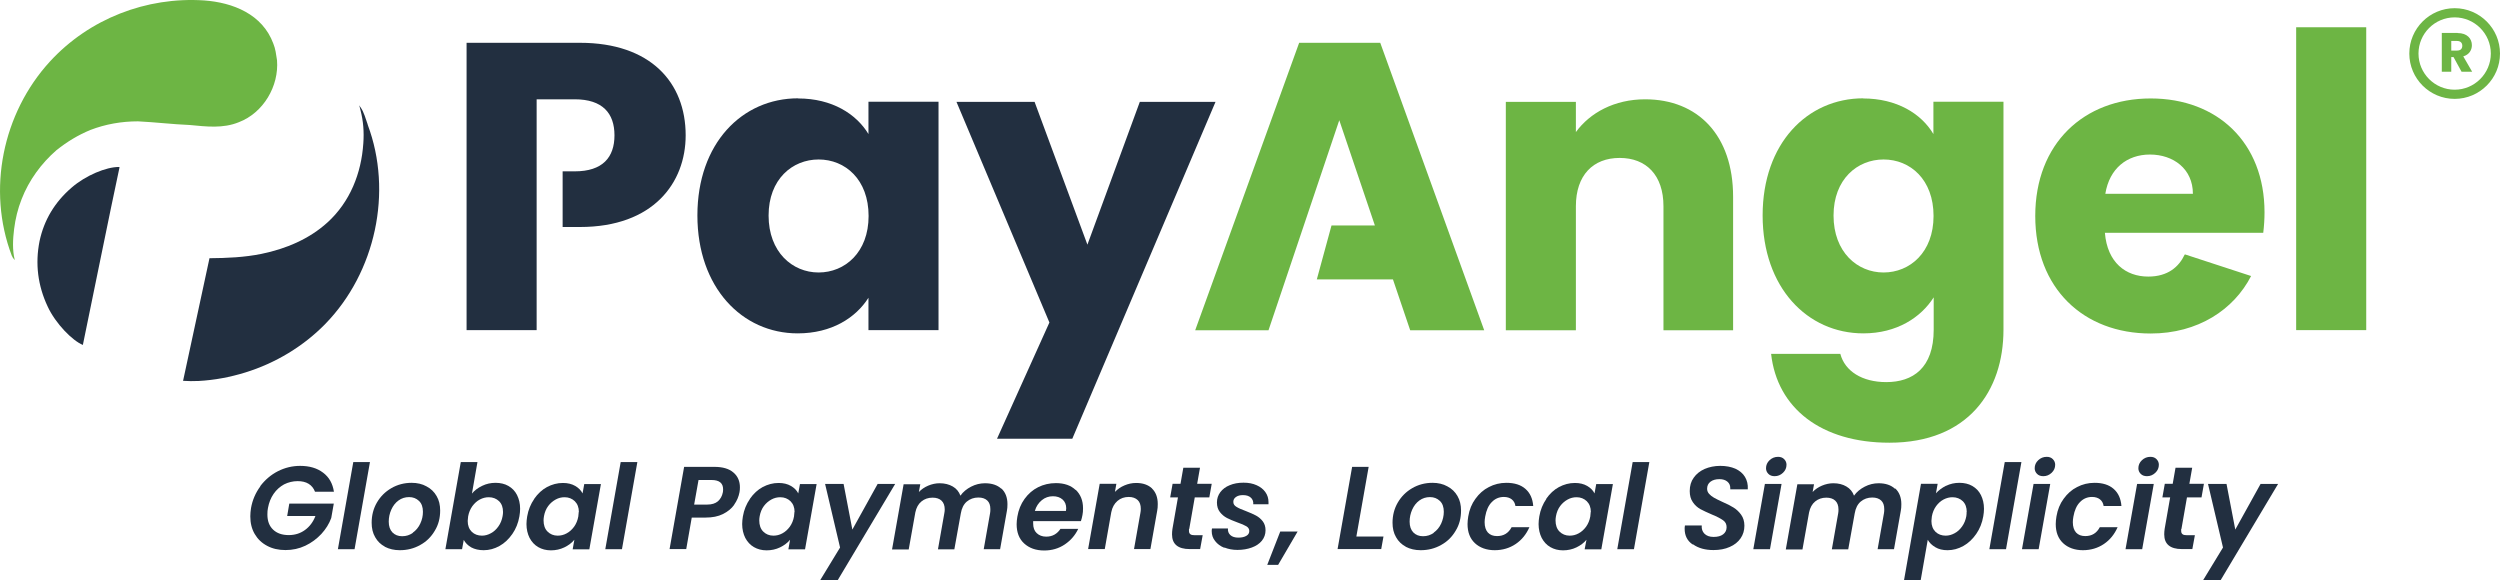
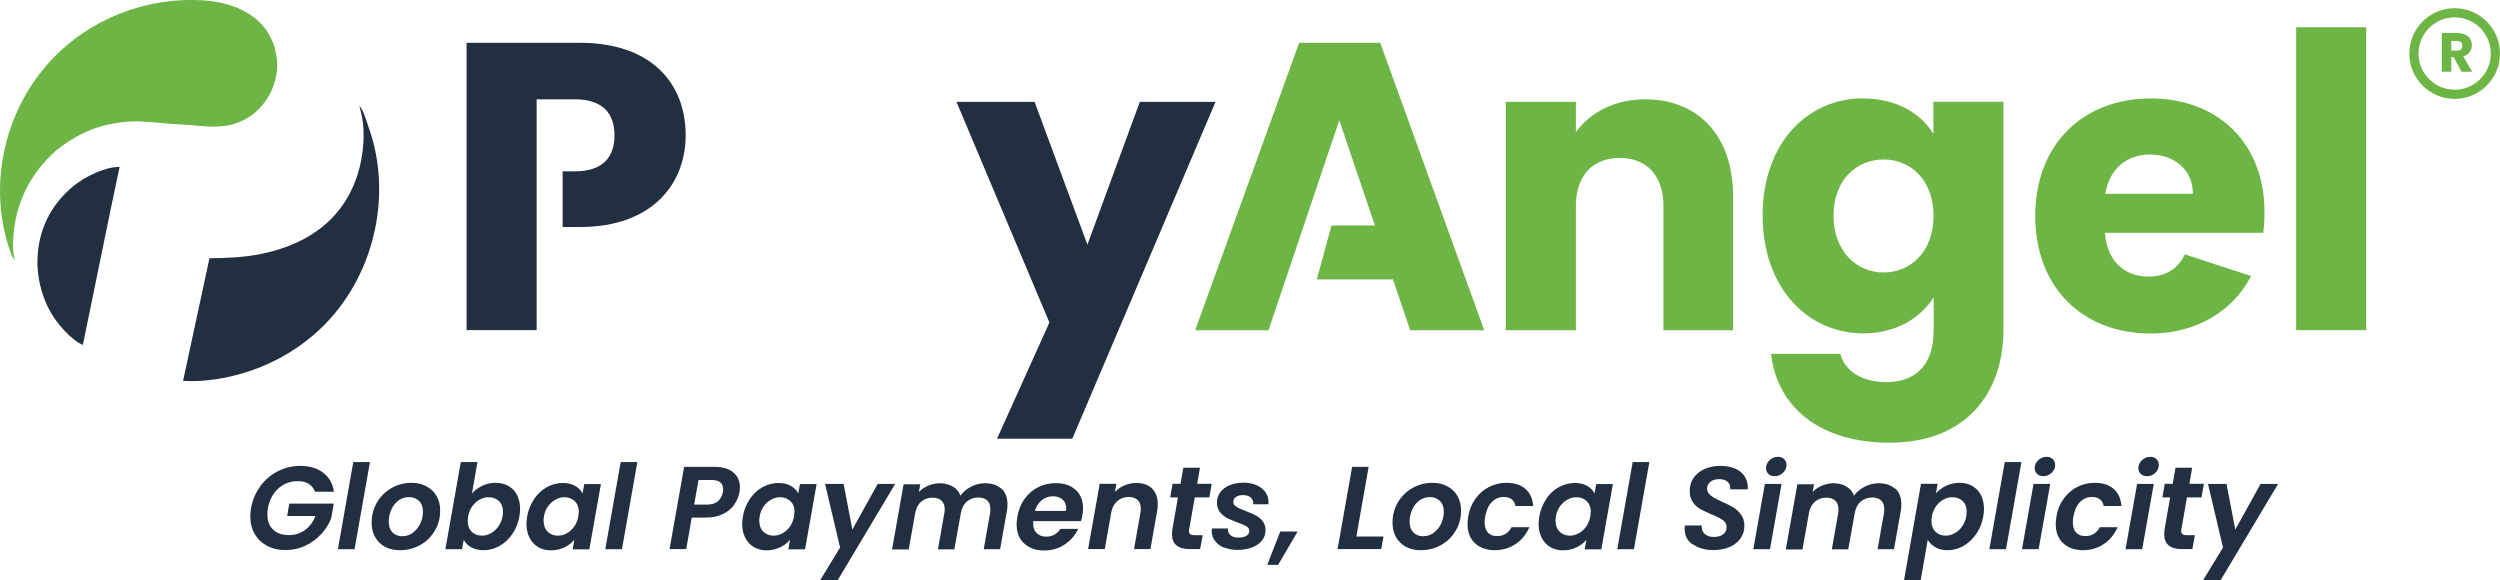
<svg xmlns="http://www.w3.org/2000/svg" id="Layer_2" viewBox="0 0 176.98 41.07">
  <defs>
    <style>.cls-1{fill:#6db544;}.cls-2{fill:#222f40;}</style>
  </defs>
  <g id="Layer_1-2">
    <g id="New_Tag_PayAngel_Logo">
      <g id="Artwork_332">
        <path class="cls-2" d="M5.87,24.42c-.73-.29-1.94-1.51-2.5-2.73-.69-1.47-.89-3.02-.57-4.62.32-1.51,1.09-2.77,2.26-3.78,1.01-.88,2.46-1.47,3.35-1.47.07,0,.05.02.04.08-.45,2.04-2.54,12.34-2.58,12.5Z" />
        <path class="cls-2" d="M26.03,8.81c-.15-.41-.26-.87-.51-1.22-.05-.05-.1-.15-.1-.15,0,0,.1.31.1.36.2.77.26,1.53.2,2.35-.14,2.12-.94,4.14-2.53,5.59-1.29,1.18-2.96,1.88-4.67,2.23-1.22.25-2.46.3-3.69.31l-1.87,8.68c.36.02.72.03,1.1.01,1.12-.06,2.23-.27,3.3-.6,2.14-.66,4.12-1.85,5.68-3.45,3.54-3.64,4.78-9.33,2.99-14.09Z" />
        <path class="cls-1" d="M1.03,18.4c-.1-.11-.15-.2-.2-.31C-.93,13.44.18,8.02,3.53,4.36,6.31,1.33,10.36-.24,14.45.03c2.04.15,4.13.97,4.9,3.06.15.36.2.77.26,1.17.15,1.84-.97,3.73-2.7,4.39-1.12.46-2.3.31-3.47.2-1.22-.05-2.45-.2-3.67-.26-1.17,0-2.3.2-3.37.61-.87.36-1.63.82-2.4,1.43-1.08.94-1.95,2.13-2.47,3.47-.27.68-.44,1.39-.53,2.11s-.13,1.48.04,2.17Z" />
-         <path class="cls-2" d="M56.5,6.97c2.41,0,4.12,1.1,4.98,2.52v-2.29h4.96v16.17h-4.96v-2.29c-.9,1.42-2.61,2.52-5.01,2.52-3.94,0-7.1-3.25-7.1-8.35s3.16-8.29,7.13-8.29ZM57.95,11.29c-1.85,0-3.54,1.39-3.54,3.97s1.68,4.03,3.54,4.03,3.54-1.42,3.54-4-1.65-4-3.54-4Z" />
        <path class="cls-2" d="M80.69,7.21h5.36l-10.14,23.85h-5.33l3.71-8.23-6.58-15.62h5.53l3.74,10.11,3.71-10.11Z" />
        <path class="cls-1" d="M117.76,14.6c0-2.2-1.22-3.42-3.1-3.42s-3.1,1.22-3.1,3.42v8.78h-4.96V7.21h4.96v2.14c.99-1.36,2.72-2.32,4.9-2.32,3.74,0,6.23,2.55,6.23,6.9v9.45h-4.93v-8.78Z" />
        <path class="cls-1" d="M131.89,6.97c2.38,0,4.12,1.07,4.98,2.52v-2.29h4.96v16.14c0,4.32-2.49,8-8.08,8-4.81,0-7.94-2.43-8.37-6.29h4.9c.32,1.22,1.54,2,3.25,2,1.88,0,3.36-.99,3.36-3.71v-2.29c-.9,1.42-2.61,2.55-4.98,2.55-3.97,0-7.13-3.25-7.13-8.35s3.16-8.29,7.13-8.29ZM133.34,11.29c-1.85,0-3.54,1.39-3.54,3.97s1.68,4.03,3.54,4.03,3.54-1.42,3.54-4-1.65-4-3.54-4Z" />
        <path class="cls-1" d="M162.55,1.93h4.96v21.44h-4.96V1.93Z" />
        <path class="cls-1" d="M173.98,2.34c.67,0,1.01.39,1.01.86,0,.34-.19.67-.61.79l.63,1.09h-.75l-.57-1.04h-.16v1.04h-.67v-2.75h1.12ZM173.94,2.9h-.41v.68h.41c.25,0,.37-.13.37-.34,0-.2-.12-.34-.37-.34Z" />
        <path class="cls-1" d="M173.77,7c-1.77,0-3.21-1.44-3.21-3.21s1.44-3.21,3.21-3.21,3.21,1.44,3.21,3.21-1.44,3.21-3.21,3.21ZM173.77,1.23c-1.41,0-2.56,1.15-2.56,2.56s1.15,2.56,2.56,2.56,2.56-1.15,2.56-2.56-1.15-2.56-2.56-2.56Z" />
        <path class="cls-2" d="M41.06,3.03h-8.03v20.34h4.96V7.03h2.7c1.97,0,2.81.99,2.81,2.55s-.84,2.55-2.81,2.55h-.86v3.94h1.23c5.19,0,7.48-3.13,7.48-6.49,0-3.74-2.49-6.55-7.48-6.55Z" />
        <polygon class="cls-1" points="97.71 3.03 91.97 3.03 84.61 23.38 89.8 23.38 94.81 8.51 97.33 15.96 94.26 15.96 93.22 19.78 98.61 19.78 99.83 23.38 105.07 23.38 97.71 3.03" />
        <path class="cls-1" d="M154.68,18.02h-.02c-.41.87-1.19,1.56-2.58,1.56-1.59,0-2.9-.99-3.07-3.1h11.21c.06-.49.09-.99.09-1.45,0-4.93-3.33-8.06-8.06-8.06s-8.17,3.19-8.17,8.32,3.42,8.32,8.17,8.32c3.35,0,5.89-1.69,7.11-4.07l-4.68-1.53ZM152.2,10.94c1.65,0,3.04,1.01,3.04,2.78h-6.2c.29-1.8,1.54-2.78,3.16-2.78Z" />
        <path class="cls-2" d="M18.42,34.42c.34-.45.76-.81,1.25-1.06.49-.25,1.02-.38,1.58-.38.66,0,1.2.16,1.62.48.43.32.68.77.77,1.35h-1.34c-.09-.24-.24-.43-.45-.56-.21-.13-.47-.19-.78-.19-.34,0-.66.08-.96.23-.29.16-.54.38-.74.67-.2.29-.33.62-.4,1-.03.13-.04.29-.04.46,0,.46.13.81.4,1.07.27.26.64.39,1.11.39.44,0,.82-.12,1.15-.36.33-.24.58-.57.74-.99h-2l.15-.88h3.15l-.18,1.02c-.15.41-.38.78-.7,1.13-.32.34-.69.62-1.13.83-.44.21-.91.31-1.41.31s-.93-.1-1.3-.3c-.38-.2-.67-.48-.88-.84-.21-.36-.31-.77-.31-1.25,0-.19.02-.38.05-.58.1-.57.32-1.08.66-1.54Z" />
        <path class="cls-2" d="M26.19,32.71l-1.09,6.17h-1.18l1.09-6.17h1.18Z" />
        <path class="cls-2" d="M27.26,38.71c-.3-.16-.54-.39-.7-.68-.17-.29-.25-.63-.25-1.02,0-.52.12-1,.37-1.43.25-.43.59-.77,1.02-1.02.43-.25.91-.38,1.44-.38.39,0,.75.08,1.05.25.31.16.55.39.72.69.17.29.25.63.25,1.02,0,.53-.12,1.01-.38,1.43-.25.43-.59.77-1.03,1.01-.44.25-.92.37-1.45.37-.39,0-.74-.08-1.05-.24ZM29.22,37.71c.23-.16.41-.38.53-.64.13-.27.19-.55.19-.84,0-.33-.09-.59-.28-.77-.19-.18-.42-.27-.7-.27s-.53.08-.75.24c-.22.16-.39.38-.51.65-.12.27-.18.55-.18.85,0,.33.09.58.26.76.18.18.4.27.69.27s.53-.08.76-.24Z" />
        <path class="cls-2" d="M34.14,34.39c.29-.14.6-.21.94-.21s.65.07.91.22c.26.15.47.36.61.64.14.28.22.6.22.98,0,.17-.02.35-.05.53-.08.47-.25.89-.5,1.25-.25.36-.55.65-.91.85-.36.2-.73.3-1.12.3-.34,0-.64-.07-.88-.2-.24-.14-.41-.31-.53-.53l-.12.66h-1.18l1.09-6.17h1.18l-.39,2.23c.18-.22.42-.4.71-.54ZM35.61,36.25c0-.33-.09-.58-.28-.77-.19-.18-.43-.28-.73-.28-.21,0-.42.05-.63.16-.21.11-.38.27-.53.47-.15.21-.25.45-.3.73-.02.14-.03.25-.03.32,0,.33.1.58.29.77.19.18.43.27.72.27.22,0,.43-.06.63-.17.21-.11.38-.27.53-.48.15-.21.25-.45.3-.73.02-.11.03-.21.03-.3Z" />
        <path class="cls-2" d="M37.82,35.31c.25-.36.55-.64.9-.83.36-.19.73-.29,1.13-.29.34,0,.63.07.87.21.24.14.41.31.52.53l.12-.66h1.18l-.82,4.62h-1.18l.12-.68c-.18.22-.42.4-.71.54s-.61.21-.95.21-.64-.08-.9-.23c-.26-.15-.46-.37-.61-.65-.14-.28-.22-.61-.22-.98,0-.17.02-.35.05-.54.08-.47.25-.88.5-1.24ZM40.98,36.25c0-.33-.1-.58-.29-.77-.19-.18-.43-.28-.72-.28-.22,0-.43.05-.63.16-.2.11-.38.26-.53.46-.15.2-.25.44-.3.72-.02.11-.03.21-.03.3,0,.33.09.6.28.79.19.19.43.29.72.29.22,0,.43-.05.63-.16.21-.11.38-.27.53-.47.15-.21.25-.45.3-.73.02-.14.03-.25.03-.32Z" />
        <path class="cls-2" d="M45.12,32.71l-1.09,6.17h-1.18l1.09-6.17h1.18Z" />
        <path class="cls-2" d="M51.98,35.73c-.19.27-.46.49-.8.66-.34.17-.75.25-1.23.25h-.98l-.39,2.23h-1.18l1.03-5.82h2.14c.59,0,1.04.13,1.35.4.31.26.46.62.46,1.05,0,.13-.01.24-.03.35-.06.31-.18.6-.38.88ZM50.82,35.49c.18-.16.3-.37.35-.63.01-.05.02-.12.02-.22,0-.44-.27-.66-.82-.66h-.92l-.31,1.74h.93c.32,0,.57-.08.75-.23Z" />
        <path class="cls-2" d="M53.09,35.31c.25-.36.55-.64.9-.83.36-.19.73-.29,1.13-.29.34,0,.63.07.87.21.24.14.41.31.52.53l.12-.66h1.18l-.82,4.62h-1.18l.12-.68c-.18.22-.42.4-.71.54s-.61.21-.95.21-.64-.08-.9-.23c-.26-.15-.46-.37-.61-.65-.14-.28-.22-.61-.22-.98,0-.17.02-.35.05-.54.08-.47.25-.88.5-1.24ZM56.25,36.25c0-.33-.1-.58-.29-.77-.19-.18-.43-.28-.72-.28-.22,0-.43.05-.63.16-.2.11-.38.26-.53.46-.15.2-.25.44-.3.72-.02.11-.03.21-.03.3,0,.33.09.6.28.79.19.19.43.29.72.29.22,0,.43-.05.63-.16.21-.11.38-.27.53-.47.15-.21.25-.45.3-.73.02-.14.03-.25.03-.32Z" />
        <path class="cls-2" d="M59.72,34.26l.62,3.23,1.79-3.23h1.24l-4.06,6.8h-1.24l1.4-2.3-1.06-4.5h1.31Z" />
        <path class="cls-2" d="M70.89,34.58c.28.26.43.63.43,1.11,0,.18-.01.34-.04.48l-.48,2.71h-1.16l.45-2.55c.02-.1.02-.2.02-.29,0-.27-.07-.47-.22-.61-.15-.14-.36-.21-.63-.21-.32,0-.59.1-.82.29-.22.19-.36.47-.42.83h0s-.46,2.55-.46,2.55h-1.16l.45-2.55c.02-.1.03-.19.03-.28,0-.27-.08-.48-.23-.62s-.36-.21-.63-.21c-.31,0-.57.09-.79.27-.22.18-.36.44-.43.77l-.47,2.63h-1.18l.82-4.62h1.18l-.1.55c.18-.19.4-.34.66-.45.26-.11.53-.17.81-.17.36,0,.67.08.93.23.26.15.44.37.54.65.19-.27.45-.48.76-.64.31-.16.64-.24.98-.24.49,0,.88.13,1.16.39Z" />
        <path class="cls-2" d="M76.15,34.67c.34.33.52.76.52,1.31,0,.18-.01.34-.04.48-.03.17-.07.31-.11.43h-3.38s0,.09,0,.17c0,.29.08.52.25.68.17.16.39.25.67.25.23,0,.43-.05.6-.15.17-.1.31-.24.41-.4h1.26c-.21.44-.52.81-.95,1.1-.43.29-.92.43-1.46.43-.59,0-1.06-.17-1.42-.5-.36-.33-.53-.79-.53-1.36,0-.17.02-.34.05-.53.08-.48.25-.9.51-1.26.26-.36.58-.64.96-.83.38-.19.8-.29,1.26-.29.59,0,1.06.16,1.4.49ZM75.48,35.99c0-.27-.09-.48-.26-.63-.17-.15-.4-.23-.68-.23-.29,0-.56.09-.79.28-.23.19-.4.44-.49.76h2.2c.01-.09.02-.15.02-.19Z" />
        <path class="cls-2" d="M81.55,34.58c.27.26.41.63.41,1.1,0,.18-.01.34-.04.48l-.48,2.71h-1.16l.45-2.55c.02-.1.03-.2.03-.29,0-.28-.07-.49-.22-.63-.15-.14-.36-.22-.63-.22-.31,0-.58.09-.8.28-.22.19-.37.45-.44.8l-.46,2.61h-1.18l.82-4.62h1.18l-.1.57c.19-.19.41-.35.68-.46.26-.11.53-.17.82-.17.48,0,.85.13,1.13.39Z" />
        <path class="cls-2" d="M84.17,37.45s0,.08,0,.13c0,.11.03.19.1.24.06.05.17.07.32.07h.55l-.18.98h-.74c-.83,0-1.25-.35-1.25-1.04,0-.13.01-.26.03-.39l.39-2.23h-.55l.17-.96h.56l.2-1.14h1.18l-.2,1.14h1.03l-.17.96h-1.03l-.39,2.23Z" />
        <path class="cls-2" d="M86.67,38.78c-.27-.11-.49-.27-.65-.48-.16-.2-.24-.43-.24-.7,0-.04,0-.1.02-.19h1.13c-.02.19.04.35.17.47.13.12.32.18.57.18.22,0,.41-.04.55-.12.15-.08.22-.2.22-.35,0-.14-.07-.25-.2-.33-.14-.08-.35-.18-.65-.28-.29-.11-.54-.21-.73-.31-.19-.1-.36-.24-.5-.42-.14-.18-.21-.4-.21-.68s.08-.51.24-.73c.16-.21.38-.38.66-.49.28-.12.61-.18.98-.18s.66.06.93.18c.27.12.47.28.62.49.15.21.22.45.22.71,0,.07,0,.12,0,.15h-1.08c.02-.19-.04-.35-.17-.47s-.31-.18-.56-.18c-.2,0-.36.04-.49.13-.13.09-.19.2-.19.35s.07.26.22.35c.14.09.37.19.67.3.3.12.54.22.72.32.18.1.34.23.47.4.13.17.2.38.2.64,0,.28-.09.53-.26.74-.17.21-.41.37-.71.48s-.64.17-1.02.17c-.34,0-.65-.06-.92-.17Z" />
        <path class="cls-2" d="M91.86,37.63l-1.38,2.36h-.77l.92-2.36h1.23Z" />
        <path class="cls-2" d="M96.02,37.98h1.92l-.16.89h-3.09l1.03-5.82h1.17l-.87,4.93Z" />
        <path class="cls-2" d="M99.53,38.71c-.3-.16-.54-.39-.7-.68-.17-.29-.25-.63-.25-1.02,0-.52.12-1,.37-1.43.25-.43.59-.77,1.02-1.02.43-.25.91-.38,1.44-.38.39,0,.75.08,1.05.25.31.16.55.39.72.69.17.29.25.63.25,1.02,0,.53-.12,1.01-.38,1.43-.25.43-.59.77-1.03,1.01-.44.25-.92.37-1.45.37-.39,0-.74-.08-1.05-.24ZM101.49,37.71c.23-.16.41-.38.53-.64s.19-.55.19-.84c0-.33-.09-.59-.28-.77-.19-.18-.42-.27-.7-.27s-.53.08-.75.24c-.22.16-.39.38-.51.65-.12.27-.18.55-.18.85,0,.33.09.58.26.76.18.18.4.27.69.27s.53-.08.76-.24Z" />
        <path class="cls-2" d="M104.45,35.31c.26-.36.57-.64.95-.83.38-.2.79-.3,1.24-.3.57,0,1.02.14,1.35.43s.51.69.55,1.21h-1.26c-.03-.2-.12-.36-.26-.47-.14-.11-.33-.17-.56-.17-.33,0-.62.12-.85.36-.24.24-.39.58-.47,1.03-.03.16-.04.29-.04.4,0,.32.08.56.23.73.16.17.37.25.65.25.47,0,.81-.21,1.03-.63h1.26c-.22.5-.54.9-.97,1.19-.43.29-.93.44-1.49.44s-1.05-.17-1.4-.5c-.35-.33-.52-.78-.52-1.35,0-.17.02-.35.05-.54.08-.48.25-.9.51-1.25Z" />
        <path class="cls-2" d="M109.46,35.31c.25-.36.55-.64.9-.83.36-.19.73-.29,1.13-.29.34,0,.63.07.87.21.24.14.41.31.52.53l.12-.66h1.18l-.82,4.62h-1.18l.13-.68c-.18.22-.42.4-.71.54s-.61.21-.95.21-.64-.08-.9-.23c-.26-.15-.46-.37-.61-.65-.14-.28-.22-.61-.22-.98,0-.17.02-.35.05-.54.08-.47.25-.88.5-1.24ZM112.62,36.25c0-.33-.1-.58-.29-.77-.19-.18-.43-.28-.72-.28-.22,0-.43.05-.63.16-.2.11-.38.26-.53.46-.15.2-.25.44-.3.72-.02.11-.03.21-.03.3,0,.33.09.6.28.79.19.19.43.29.72.29.22,0,.43-.05.63-.16.21-.11.38-.27.53-.47.15-.21.25-.45.3-.73.02-.14.03-.25.03-.32Z" />
        <path class="cls-2" d="M116.76,32.71l-1.09,6.17h-1.18l1.09-6.17h1.18Z" />
        <path class="cls-2" d="M119.82,38.54c-.38-.26-.56-.63-.56-1.11,0-.05,0-.12.02-.23h1.19c-.02.23.04.43.19.58.15.15.36.23.65.23s.51-.06.67-.18c.16-.12.25-.29.25-.51,0-.21-.08-.37-.25-.49-.17-.12-.43-.26-.8-.41-.33-.14-.6-.27-.81-.38-.21-.12-.39-.28-.53-.49-.15-.21-.22-.47-.22-.79,0-.36.09-.68.28-.94.19-.27.44-.47.77-.62.33-.14.7-.22,1.11-.22s.77.07,1.07.2c.3.14.53.33.68.58.15.25.22.54.2.88h-1.24v-.09c0-.18-.06-.33-.2-.45-.14-.12-.33-.18-.57-.18-.26,0-.47.06-.63.18-.16.12-.24.29-.24.5,0,.14.05.26.14.36.09.1.2.19.34.27.13.08.33.17.58.29.33.14.6.28.81.41.21.13.39.3.54.51.15.21.23.47.23.78,0,.33-.09.63-.27.89-.18.26-.44.47-.77.61-.33.15-.72.22-1.15.22-.58,0-1.06-.13-1.44-.4Z" />
        <path class="cls-2" d="M126.12,34.26l-.82,4.62h-1.18l.82-4.62h1.18ZM125.19,33.55c-.11-.11-.17-.24-.17-.4,0-.22.08-.41.25-.57.17-.16.37-.24.6-.24.18,0,.32.05.43.16.11.11.17.24.17.4,0,.22-.08.41-.25.57s-.36.24-.59.24c-.18,0-.33-.05-.44-.16Z" />
        <path class="cls-2" d="M134.17,34.58c.28.26.43.63.43,1.11,0,.18-.01.34-.04.48l-.48,2.71h-1.16l.45-2.55c.02-.1.02-.2.02-.29,0-.27-.07-.47-.22-.61s-.36-.21-.63-.21c-.32,0-.59.1-.82.29-.22.19-.36.47-.42.83h0s-.46,2.55-.46,2.55h-1.16l.45-2.55c.02-.1.02-.19.02-.28,0-.27-.08-.48-.23-.62s-.36-.21-.63-.21c-.31,0-.57.09-.79.27-.22.18-.36.44-.43.77l-.47,2.63h-1.18l.82-4.62h1.18l-.1.55c.18-.19.4-.34.66-.45.26-.11.53-.17.81-.17.36,0,.67.08.92.23.26.15.44.37.54.65.19-.27.45-.48.76-.64.31-.16.64-.24.98-.24.49,0,.88.13,1.16.39Z" />
        <path class="cls-2" d="M137.77,34.39c.29-.14.6-.21.94-.21s.65.07.91.22c.26.15.47.36.61.64.14.28.22.6.22.98,0,.17-.02.35-.05.53-.08.47-.25.89-.5,1.25-.25.36-.55.65-.91.85-.36.2-.73.3-1.12.3-.34,0-.63-.07-.86-.21-.24-.14-.42-.31-.54-.53l-.5,2.86h-1.18l1.2-6.82h1.18l-.12.67c.19-.21.43-.39.71-.53ZM139.23,36.25c0-.33-.09-.58-.28-.77-.19-.18-.43-.28-.73-.28-.21,0-.42.05-.63.16s-.38.27-.53.47c-.15.21-.25.45-.3.73-.02.14-.03.25-.03.32,0,.33.1.58.29.77.19.18.43.27.72.27.22,0,.43-.06.63-.17.21-.11.38-.27.53-.48.15-.21.25-.45.3-.73.02-.11.02-.21.02-.3Z" />
        <path class="cls-2" d="M143.1,32.71l-1.09,6.17h-1.18l1.09-6.17h1.18Z" />
        <path class="cls-2" d="M145.14,34.26l-.82,4.62h-1.18l.82-4.62h1.18ZM144.21,33.55c-.11-.11-.17-.24-.17-.4,0-.22.08-.41.25-.57.17-.16.37-.24.6-.24.18,0,.32.05.43.16.11.11.17.24.17.4,0,.22-.08.41-.25.57s-.36.24-.59.24c-.18,0-.33-.05-.44-.16Z" />
        <path class="cls-2" d="M146.09,35.31c.26-.36.57-.64.95-.83.38-.2.79-.3,1.24-.3.57,0,1.02.14,1.35.43s.51.69.55,1.21h-1.26c-.03-.2-.12-.36-.26-.47-.14-.11-.33-.17-.56-.17-.33,0-.62.12-.85.36-.24.24-.39.58-.47,1.03-.03.16-.04.29-.04.4,0,.32.08.56.23.73.16.17.37.25.65.25.47,0,.81-.21,1.03-.63h1.26c-.22.5-.54.9-.97,1.19-.43.29-.93.44-1.49.44s-1.05-.17-1.4-.5c-.35-.33-.52-.78-.52-1.35,0-.17.02-.35.05-.54.08-.48.25-.9.51-1.25Z" />
        <path class="cls-2" d="M152.47,34.26l-.82,4.62h-1.18l.82-4.62h1.18ZM151.55,33.55c-.11-.11-.17-.24-.17-.4,0-.22.08-.41.25-.57.17-.16.37-.24.6-.24.18,0,.32.05.43.16.11.11.17.24.17.4,0,.22-.08.41-.25.57s-.36.24-.59.24c-.18,0-.33-.05-.44-.16Z" />
        <path class="cls-2" d="M154.41,37.45s0,.08,0,.13c0,.11.03.19.1.24.06.05.17.07.32.07h.55l-.18.98h-.74c-.83,0-1.25-.35-1.25-1.04,0-.13.01-.26.03-.39l.39-2.23h-.55l.17-.96h.56l.2-1.14h1.18l-.2,1.14h1.03l-.17.96h-1.03l-.39,2.23Z" />
        <path class="cls-2" d="M157.62,34.26l.62,3.23,1.79-3.23h1.24l-4.06,6.8h-1.24l1.4-2.3-1.06-4.5h1.31Z" />
      </g>
    </g>
  </g>
</svg>